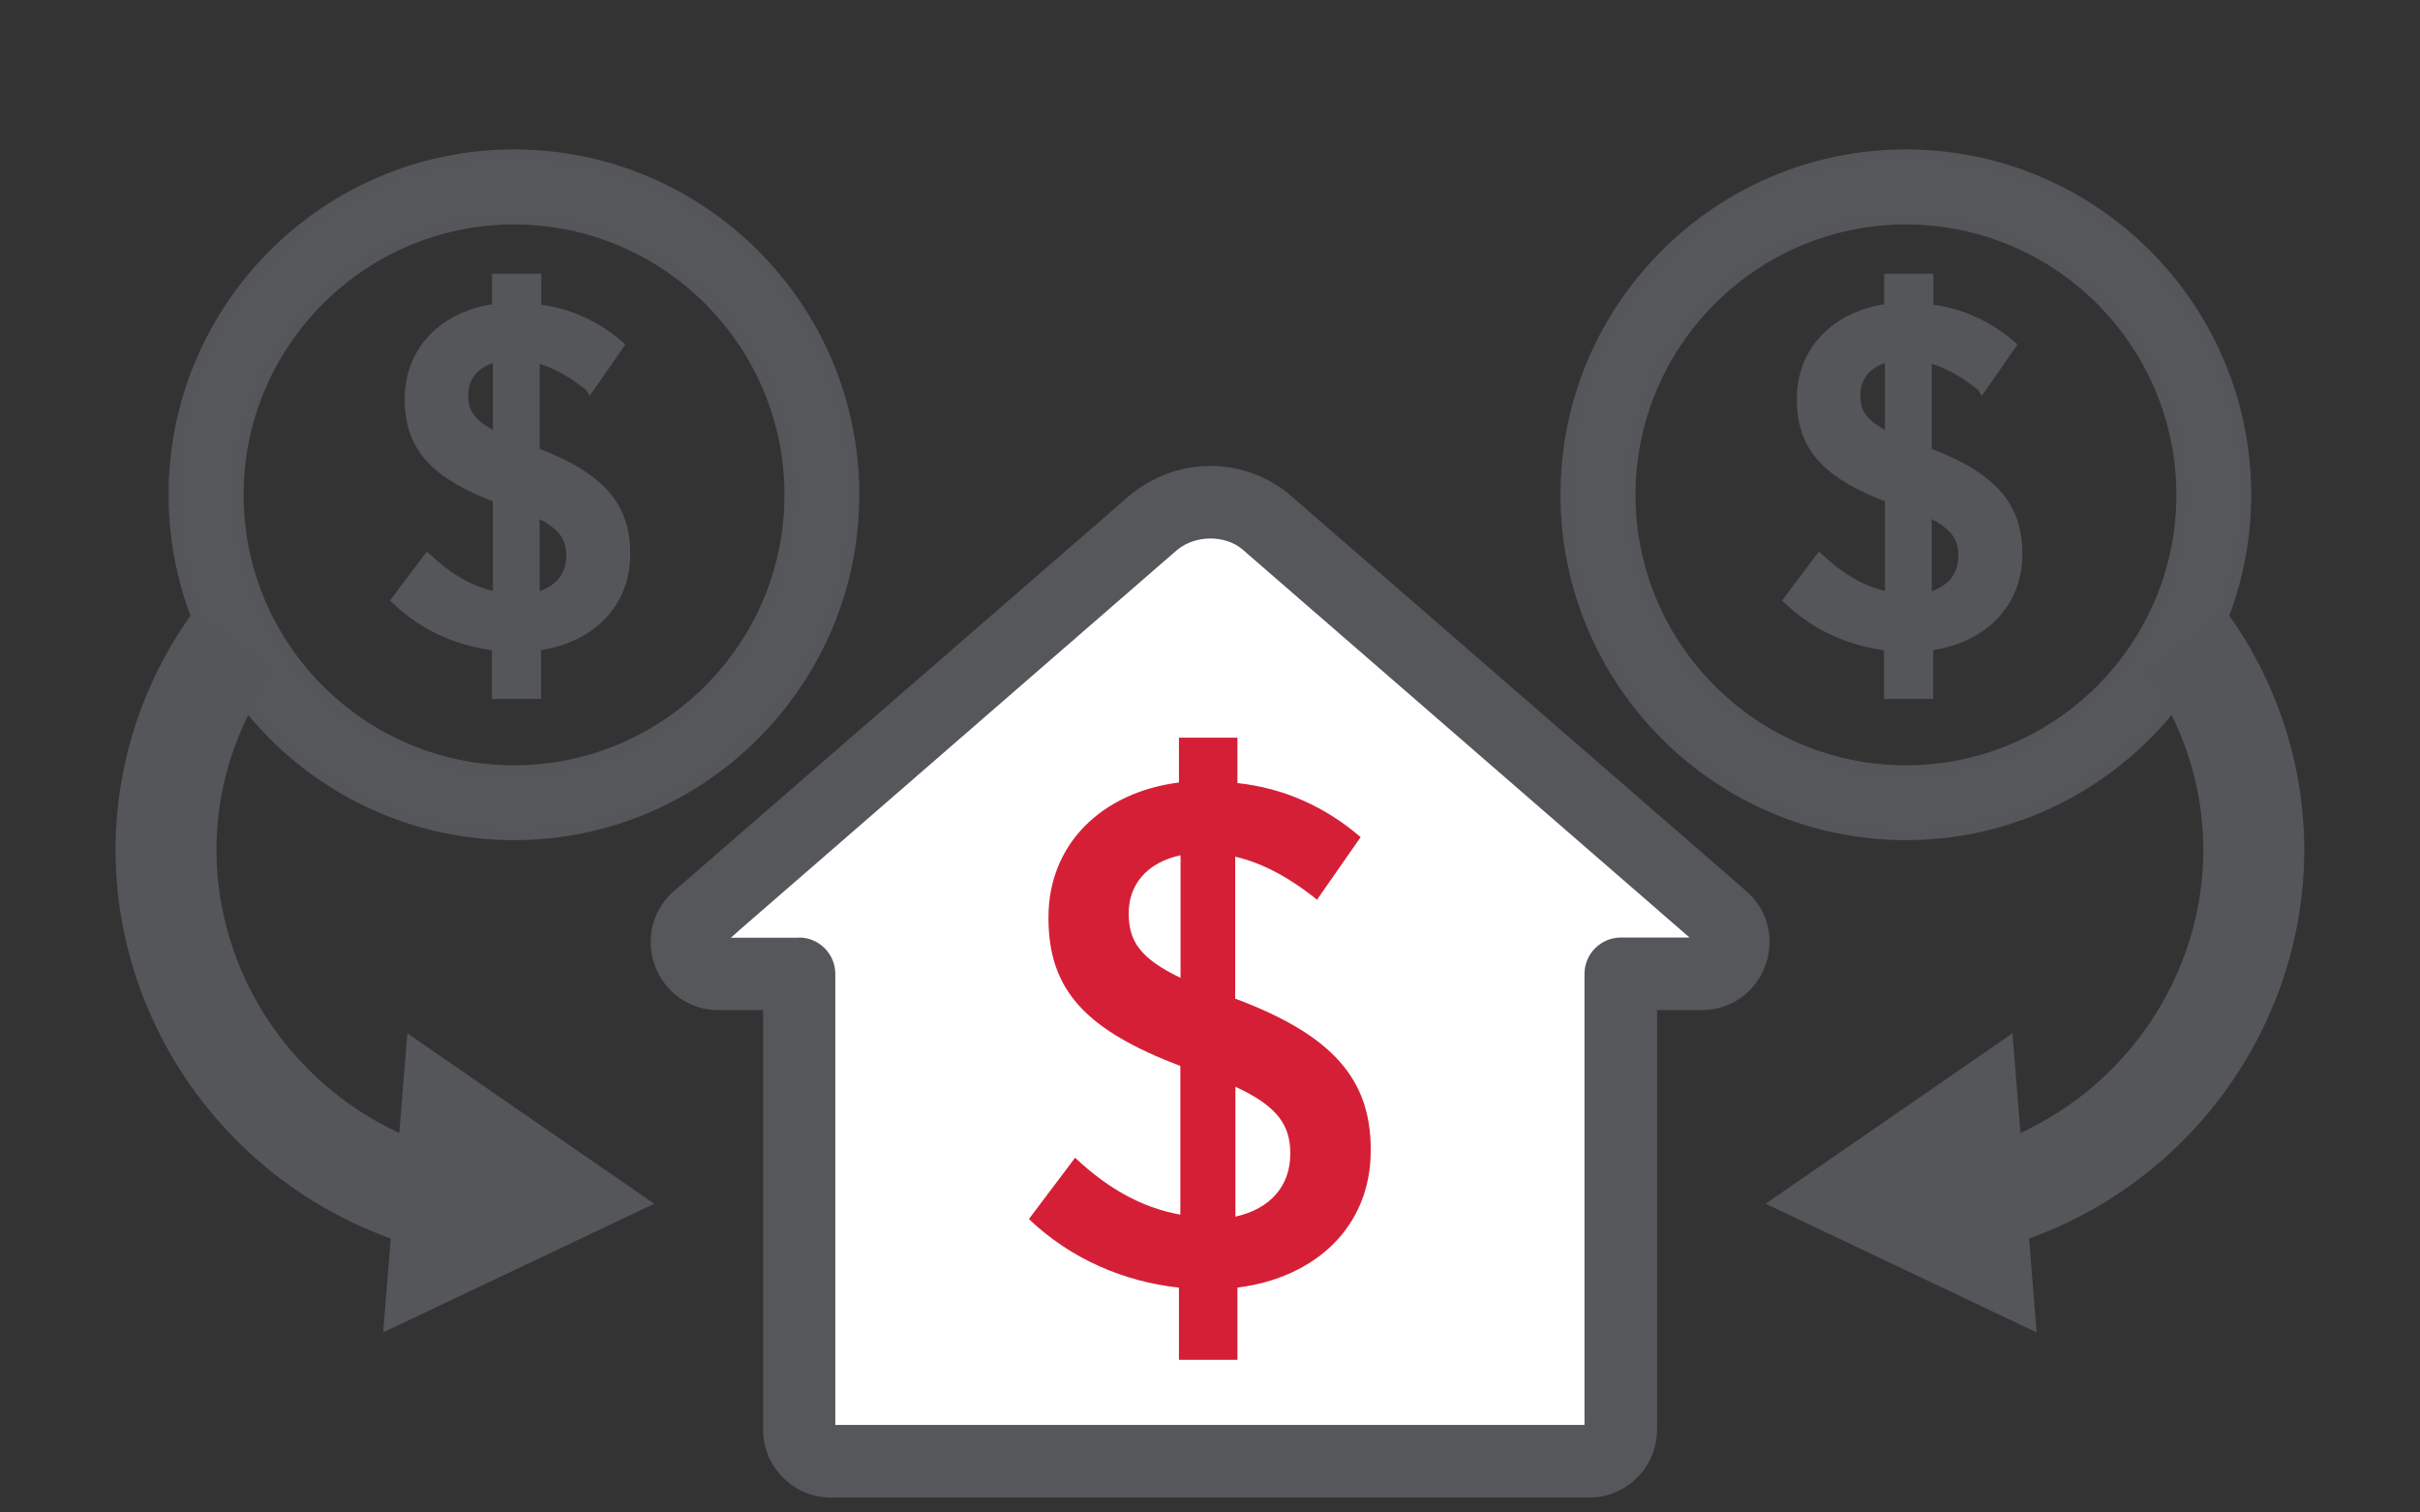
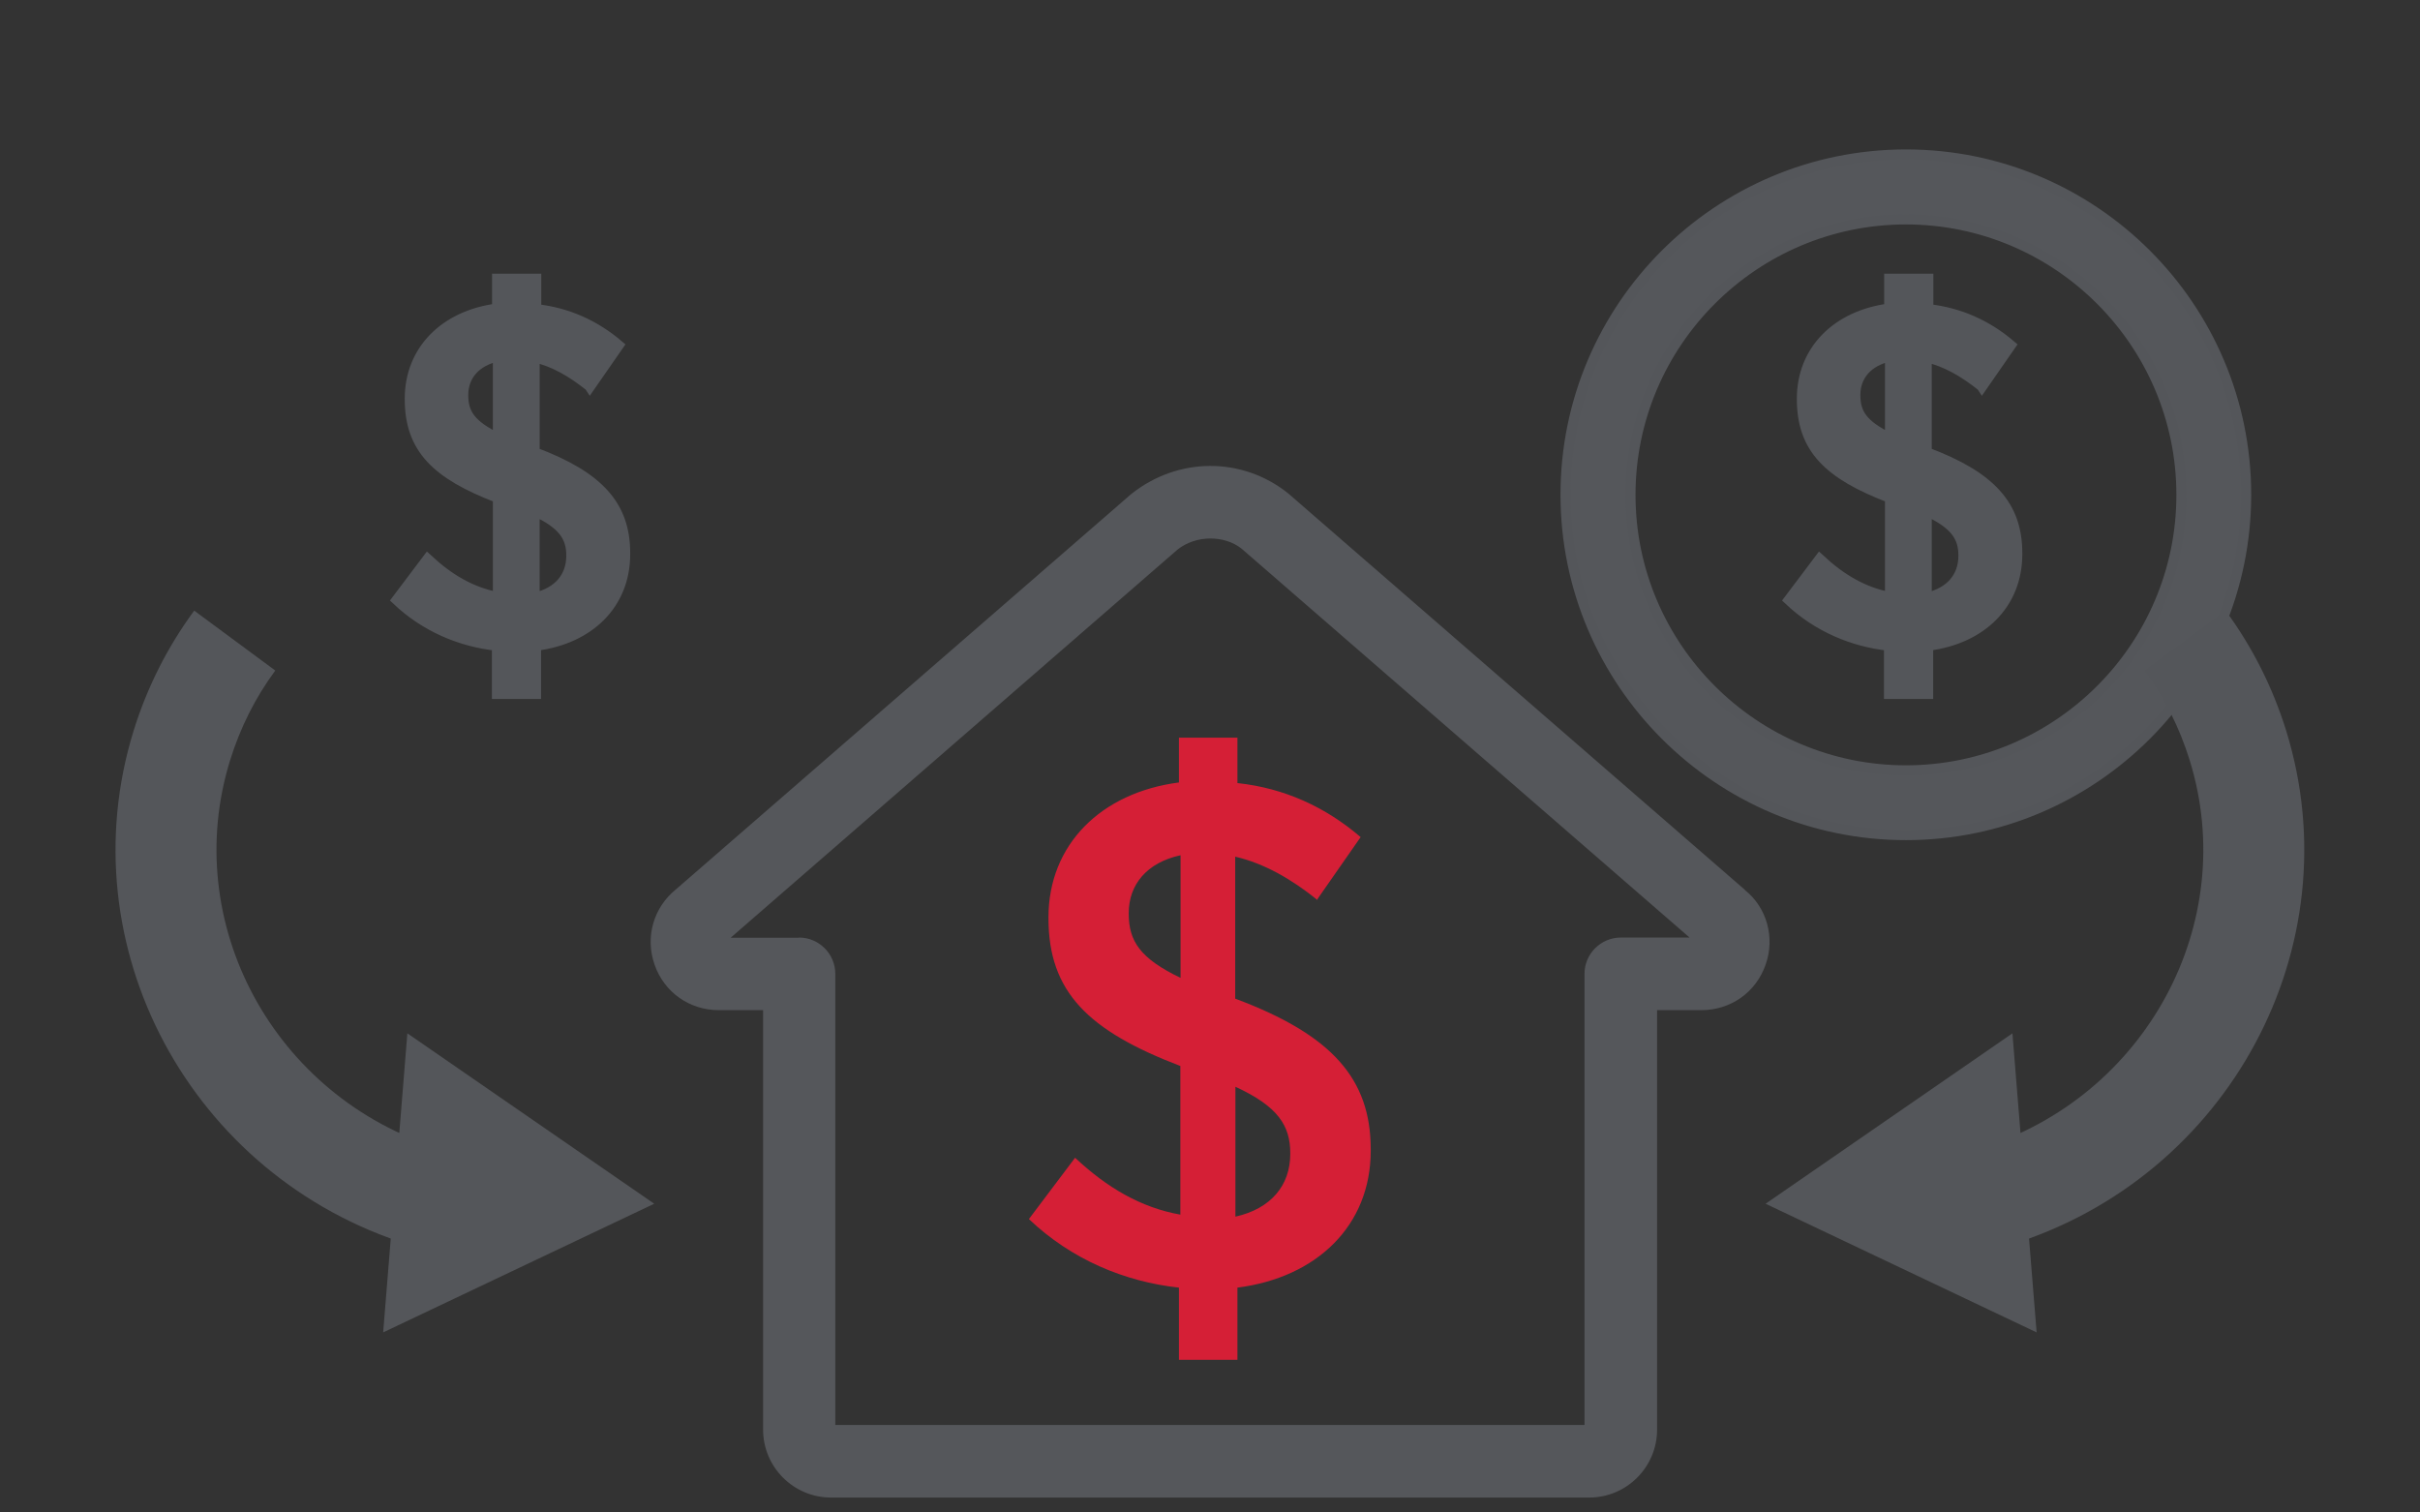
<svg xmlns="http://www.w3.org/2000/svg" id="a" viewBox="0 0 120 75">
  <rect x="0" y="0" width="120" height="75" fill="#333333" stroke="none" />
  <defs>
    <style>.b{fill:#fff;}.c,.d{fill:#55575b;}.d,.e{stroke:#54565a;stroke-miterlimit:10;stroke-width:.5px;}.f,.e{fill:#54565a;}.g{fill:#d51f36;}</style>
  </defs>
  <g>
    <g>
-       <path class="d" d="M25.49,41.41c-9.3,0-16.88-7.57-16.88-16.88S16.18,7.66,25.49,7.66s16.87,7.57,16.87,16.87-7.57,16.88-16.87,16.88Zm0-30.53c-7.53,0-13.66,6.13-13.66,13.66s6.13,13.66,13.66,13.66,13.66-6.13,13.66-13.66-6.13-13.66-13.66-13.66Z" />
      <path class="e" d="M29.23,19.15c-.86-.69-1.77-1.22-2.72-1.43v4.71c3.2,1.2,4.49,2.65,4.49,5v.05c0,2.49-1.79,4.21-4.42,4.54v2.39h-1.94v-2.39c-1.79-.19-3.56-.93-4.97-2.27l1.53-2.03c1.05,.98,2.18,1.65,3.49,1.89v-4.92c-3.06-1.17-4.37-2.46-4.37-4.9v-.02c0-2.41,1.74-4.13,4.33-4.47v-1.48h1.94v1.51c1.55,.17,2.92,.79,4.09,1.79l-1.43,2.06Zm-4.54,2.58v-4.06c-1.12,.24-1.72,.98-1.72,1.91v.02c0,.91,.38,1.48,1.72,2.13Zm1.82,3.61v4.3c1.17-.26,1.82-1.03,1.82-2.08v-.02c0-.91-.41-1.55-1.82-2.2Z" />
    </g>
    <g>
      <path class="d" d="M94.51,41.41c-9.3,0-16.88-7.57-16.88-16.88s7.57-16.87,16.88-16.87,16.87,7.57,16.87,16.87-7.57,16.88-16.87,16.88Zm0-30.53c-7.53,0-13.66,6.13-13.66,13.66s6.13,13.66,13.66,13.66,13.66-6.13,13.66-13.66-6.13-13.66-13.66-13.66Z" />
      <path class="e" d="M98.26,19.15c-.86-.69-1.77-1.22-2.72-1.43v4.71c3.2,1.2,4.49,2.65,4.49,5v.05c0,2.49-1.79,4.21-4.42,4.54v2.39h-1.94v-2.39c-1.79-.19-3.56-.93-4.97-2.27l1.53-2.03c1.05,.98,2.18,1.65,3.49,1.89v-4.92c-3.06-1.17-4.37-2.46-4.37-4.9v-.02c0-2.41,1.74-4.13,4.33-4.47v-1.48h1.94v1.51c1.55,.17,2.92,.79,4.09,1.79l-1.43,2.06Zm-4.54,2.58v-4.06c-1.12,.24-1.72,.98-1.72,1.91v.02c0,.91,.38,1.48,1.72,2.13Zm1.82,3.61v4.3c1.17-.26,1.82-1.03,1.82-2.08v-.02c0-.91-.41-1.55-1.82-2.2Z" />
    </g>
  </g>
  <g>
-     <polygon class="b" points="79.53 48.32 79.53 71.56 39.74 72.06 40.37 48.06 34.81 47.81 59.62 24.82 85.72 47.56 79.53 48.32" />
    <path class="c" d="M86.53,44.13l-22.66-19.67c-2.28-1.82-5.47-1.81-7.79,.05l-22.55,19.58c-1.13,.91-1.55,2.38-1.07,3.75,.48,1.37,1.73,2.25,3.18,2.25h2.2v20.8c0,1.86,1.51,3.37,3.37,3.37h37.59c1.86,0,3.37-1.51,3.37-3.37v-20.8h2.2c1.45,0,2.7-.88,3.18-2.25,.48-1.35,.06-2.84-1.02-3.7Zm-46.9,2.37h-3.4l22.15-19.24c.92-.74,2.34-.73,3.19-.05l22.21,19.28h-3.41c-.99,0-1.8,.81-1.8,1.8v22.37H41.42v-22.37c0-.99-.81-1.8-1.8-1.8Z" />
    <path class="g" d="M65.33,44.63c-1.29-1.04-2.65-1.82-4.08-2.15v7.04c4.79,1.79,6.72,3.97,6.72,7.47v.07c0,3.72-2.68,6.29-6.61,6.79v3.58h-2.9v-3.58c-2.68-.29-5.33-1.39-7.44-3.4l2.29-3.04c1.57,1.47,3.25,2.47,5.22,2.82v-7.37c-4.58-1.75-6.54-3.68-6.54-7.33v-.04c0-3.61,2.61-6.19,6.47-6.69v-2.22h2.9v2.25c2.32,.25,4.36,1.18,6.11,2.68l-2.14,3.07Zm-6.79,3.86v-6.08c-1.68,.36-2.57,1.47-2.57,2.86v.04c0,1.36,.57,2.22,2.57,3.18Zm2.72,5.4v6.44c1.75-.39,2.72-1.54,2.72-3.11v-.04c0-1.36-.61-2.32-2.72-3.29Z" />
  </g>
  <g>
    <path class="f" d="M99.68,61.73c10.86-3.37,17-14.81,13.68-25.51-.67-2.15-1.68-4.15-3-5.94l-4.02,2.97c.99,1.34,1.74,2.84,2.24,4.45,2.5,8.06-2.16,16.7-10.39,19.25l1.48,4.78Z" />
    <polygon class="f" points="99.79 51.24 100.99 66.07 87.55 59.69 99.79 51.24" />
  </g>
  <g>
    <path class="f" d="M20.31,61.73c-10.86-3.37-17-14.81-13.68-25.51,.67-2.15,1.68-4.15,3-5.94l4.02,2.97c-.99,1.34-1.74,2.84-2.24,4.45-2.5,8.06,2.16,16.7,10.39,19.25l-1.48,4.78Z" />
    <polygon class="f" points="20.2 51.24 19 66.07 32.44 59.69 20.2 51.24" />
  </g>
</svg>